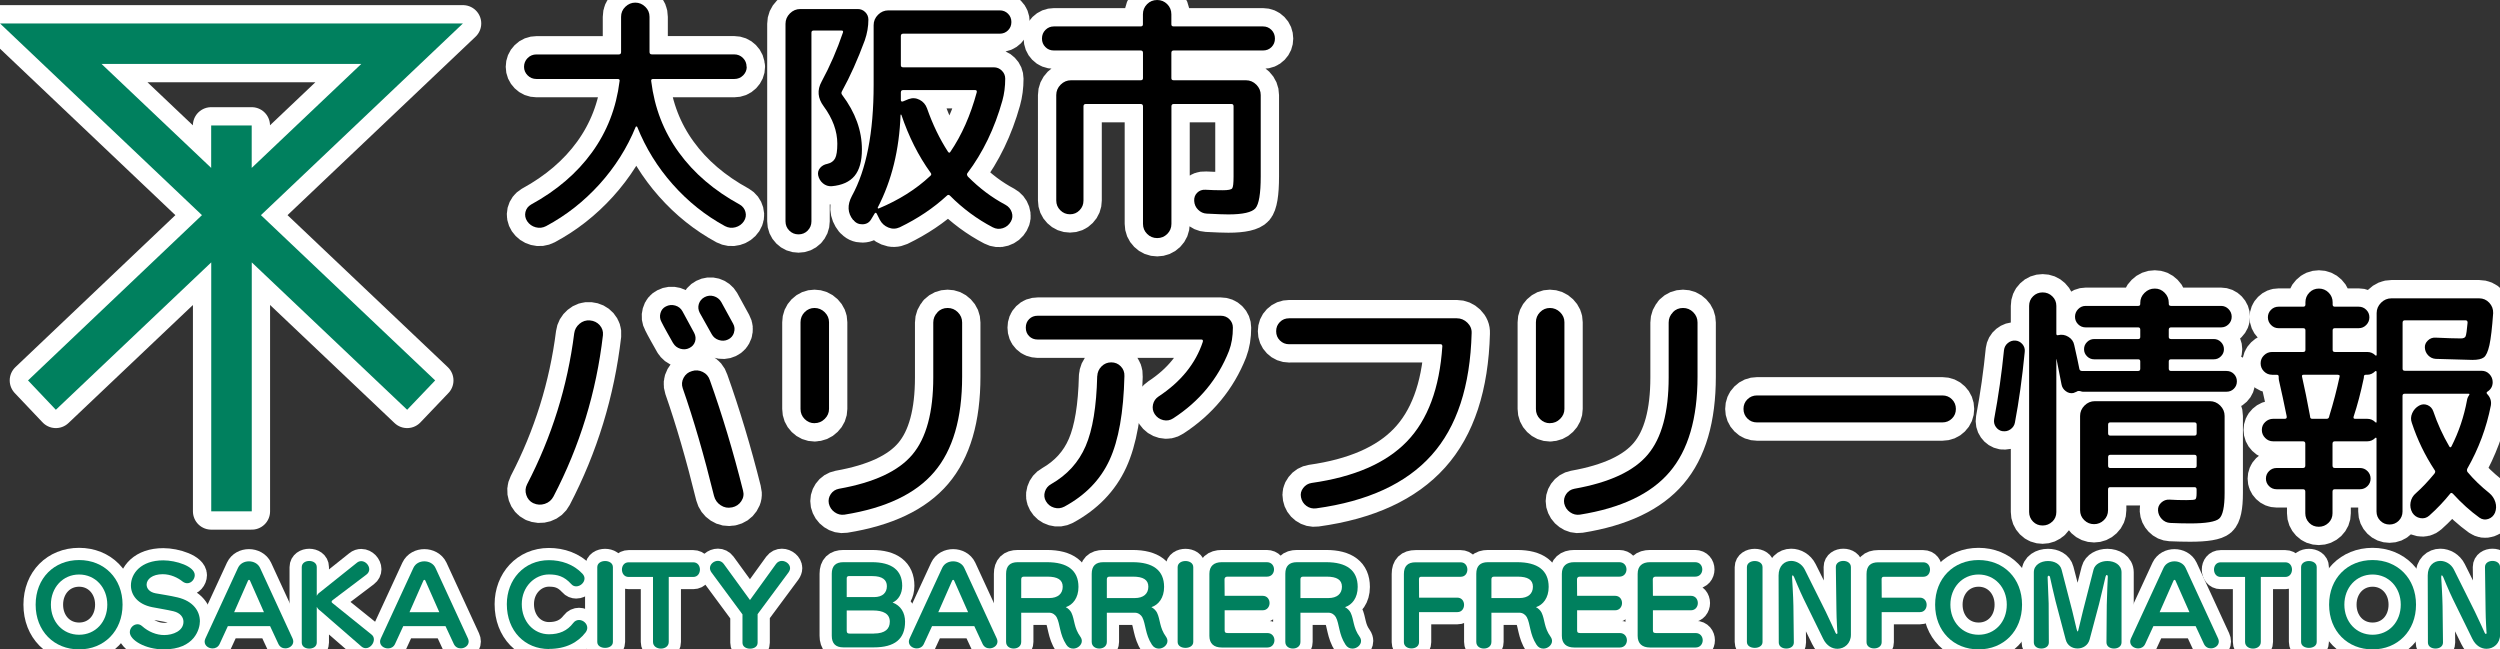
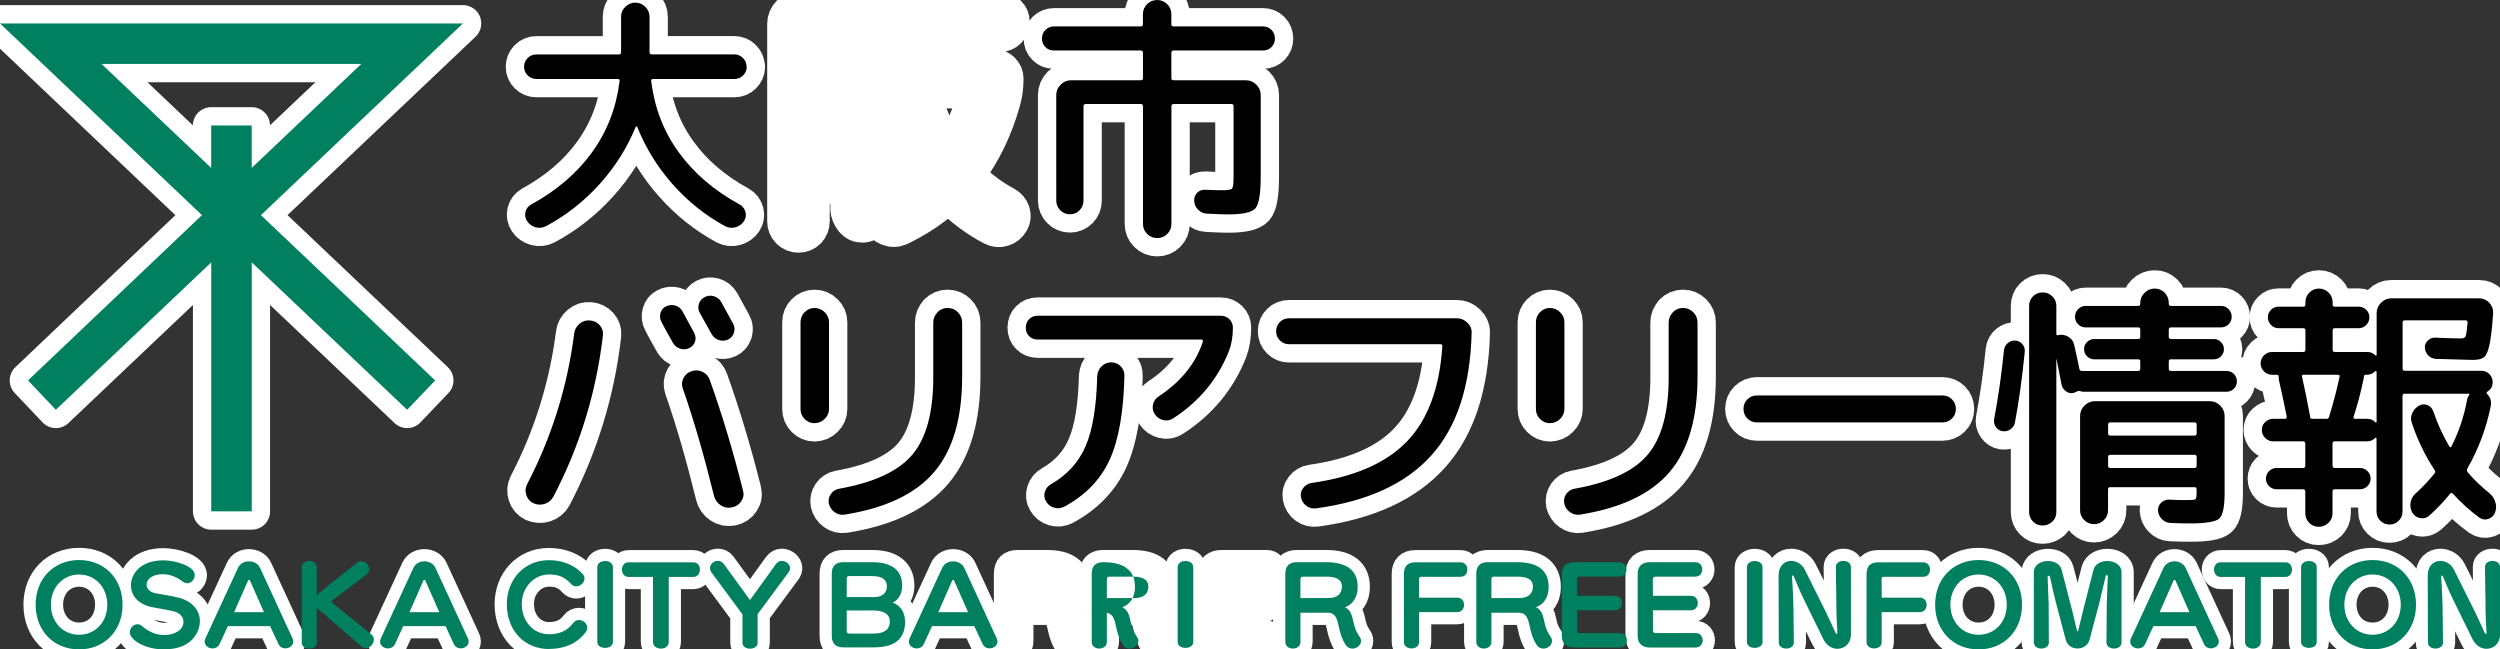
<svg xmlns="http://www.w3.org/2000/svg" id="_レイヤー_2" data-name="レイヤー 2" viewBox="0 0 409.61 106.4">
  <rect x="0" y="0" width="409.61" height="106.4" fill="#333333" stroke="none" />
  <defs>
    <style>
      .cls-1 {
        stroke-width: 4px;
      }

      .cls-1, .cls-2 {
        fill: none;
        stroke: #fff;
      }

      .cls-2 {
        stroke-linecap: round;
        stroke-linejoin: round;
        stroke-width: 6px;
      }

      .cls-3 {
        fill: #00805e;
      }
    </style>
  </defs>
  <g id="_レイヤー_1-2" data-name="レイヤー 1">
    <g>
      <g>
        <g>
          <g>
            <path class="cls-2" d="M122.35,10.95c0,.54-.2,1-.59,1.4-.4.4-.88.59-1.44.59h-13.32c-.25,0-.35.13-.3.38.54,4.36,2.04,8.24,4.52,11.65,2.47,3.41,5.8,6.26,9.99,8.55.48.28.79.69.93,1.21.14.52.06,1.02-.25,1.51-.34.51-.81.84-1.4,1-.59.16-1.16.09-1.7-.19-3.22-1.75-6.08-4.04-8.57-6.85-2.49-2.81-4.43-5.95-5.81-9.4-.03-.06-.07-.08-.13-.08s-.1.03-.13.08c-1.41,3.45-3.39,6.58-5.94,9.4-2.55,2.81-5.46,5.1-8.74,6.85-.54.28-1.1.35-1.7.19-.59-.16-1.06-.49-1.4-1-.31-.48-.4-.98-.28-1.51.13-.52.43-.93.91-1.21,4.19-2.29,7.52-5.14,9.99-8.55,2.47-3.41,3.98-7.29,4.52-11.65.06-.25-.04-.38-.3-.38h-13.32c-.57,0-1.05-.2-1.44-.59s-.59-.86-.59-1.4c0-.56.2-1.05.59-1.44.4-.4.88-.59,1.44-.59h13.49c.25,0,.38-.13.38-.38V2.76c0-.65.23-1.2.7-1.65.47-.45,1.01-.68,1.63-.68s1.17.23,1.63.68c.47.45.7,1,.7,1.65v5.77c0,.25.13.38.38.38h13.49c.57,0,1.05.2,1.44.59.4.4.59.88.59,1.44Z" />
            <path class="cls-2" d="M132.34,37.78c-.41.41-.91.62-1.51.62s-1.1-.21-1.51-.62c-.41-.41-.62-.91-.62-1.51V3.9c0-.65.24-1.22.72-1.7s1.05-.72,1.7-.72h9.42c.48,0,.89.17,1.23.51.34.34.51.75.51,1.23,0,1.13-.2,2.26-.59,3.39-1.16,3.14-2.4,5.91-3.73,8.32-.14.23-.13.44.04.64,2.15,2.86,3.22,5.83,3.22,8.91,0,1.92-.4,3.37-1.21,4.35-.81.97-2.06,1.53-3.75,1.68-.54.03-1.01-.13-1.42-.47-.41-.34-.67-.78-.79-1.32-.08-.45.02-.85.32-1.21.3-.35.69-.57,1.17-.66.62-.14,1.05-.45,1.29-.91.24-.47.36-1.26.36-2.4,0-2.06-.75-4.11-2.25-6.15-.96-1.3-1.08-2.63-.34-3.99,1.39-2.57,2.56-5.27,3.52-8.1.06-.2-.03-.3-.25-.3h-4.54c-.25,0-.38.11-.38.34v30.93c0,.59-.21,1.1-.62,1.51ZM139.79,36.06c-.93-1.16-1-2.47-.21-3.95,2.38-4.33,3.56-10.39,3.56-18.2V4.12c0-.65.24-1.22.72-1.7s1.05-.72,1.7-.72h18.24c.54,0,.99.18,1.36.55.37.37.55.82.55,1.36s-.18.99-.55,1.36c-.37.37-.82.55-1.36.55h-15.82c-.25,0-.38.13-.38.38v4.79c0,.23.13.34.38.34h14.85c.51,0,.95.18,1.32.55.37.37.55.81.55,1.31,0,1.3-.16,2.5-.47,3.61-1.27,4.53-3.18,8.49-5.73,11.88-.11.14-.08.33.08.55,1.87,1.89,3.92,3.44,6.15,4.62.51.28.86.69,1.04,1.23.18.54.13,1.05-.15,1.53-.31.54-.75.9-1.32,1.08-.57.18-1.12.13-1.65-.15-2.55-1.33-4.88-3.05-7-5.18-.17-.17-.34-.17-.51,0-2.21,2.04-4.78,3.76-7.72,5.18-.62.28-1.24.3-1.87.04-.62-.25-1.09-.68-1.4-1.27l-.51-1.02c-.11-.17-.23-.17-.34,0-.17.31-.37.64-.59.98-.31.51-.78.77-1.4.78-.62.01-1.12-.22-1.48-.7h-.04ZM143.82,33.98c-.03.06-.02.11.02.15.04.04.09.05.15.02,3.31-1.39,6.11-3.15,8.4-5.3.23-.17.25-.35.08-.55-1.98-2.74-3.58-5.91-4.79-9.5-.06-.03-.1-.03-.13,0-.2,5.71-1.44,10.78-3.73,15.19ZM147.6,15.1v1.27c0,.23.11.31.34.25l.93-.38c.62-.23,1.22-.19,1.8.11.58.3.98.76,1.21,1.38.93,2.66,2.08,5.03,3.44,7.13.14.2.27.21.38.04,1.87-2.74,3.31-6,4.33-9.76.06-.25-.03-.38-.25-.38h-11.79c-.25,0-.38.11-.38.34Z" />
            <path class="cls-2" d="M172.67,8.27c-.57,0-1.03-.19-1.4-.57-.37-.38-.55-.84-.55-1.38,0-.57.19-1.04.57-1.42.38-.38.84-.57,1.38-.57h14.21c.25,0,.38-.11.38-.34v-1.65c0-.65.23-1.2.68-1.66.45-.45,1-.68,1.65-.68s1.2.23,1.65.68c.45.45.68,1,.68,1.66v1.65c0,.23.13.34.38.34h14.64c.54,0,1,.19,1.38.57.38.38.57.86.57,1.42s-.18,1-.55,1.38c-.37.38-.83.57-1.4.57h-14.64c-.25,0-.38.13-.38.38v4.16c0,.23.13.34.38.34h11.84c.65,0,1.22.24,1.7.72.48.48.72,1.05.72,1.7v13.36c0,2.8-.29,4.53-.87,5.2-.58.66-2.06,1-4.43,1-.68,0-1.87-.04-3.56-.13-.54-.03-1-.24-1.4-.64-.4-.39-.61-.88-.64-1.44-.03-.54.13-.98.49-1.34.35-.35.8-.52,1.34-.49.96.06,1.91.08,2.84.08.88,0,1.39-.1,1.55-.3.16-.2.23-.85.23-1.95v-11.5c0-.25-.11-.38-.34-.38h-9.46c-.25,0-.38.13-.38.38v19.26c0,.65-.23,1.2-.68,1.65-.45.45-1,.68-1.65.68s-1.2-.23-1.65-.68c-.45-.45-.68-1-.68-1.65v-19.26c0-.25-.13-.38-.38-.38h-8.99c-.25,0-.38.13-.38.38v15.44c0,.62-.21,1.15-.64,1.59-.42.44-.95.66-1.57.66s-1.15-.22-1.59-.66c-.44-.44-.66-.97-.66-1.59V15.57c0-.65.24-1.22.72-1.7.48-.48,1.05-.72,1.7-.72h11.41c.25,0,.38-.11.38-.34v-4.16c0-.25-.13-.38-.38-.38h-14.21Z" />
          </g>
          <g>
            <path class="cls-2" d="M87.38,82.45c-.57-.28-.95-.73-1.15-1.34-.2-.61-.16-1.19.13-1.76,4.04-7.78,6.62-16.02,7.72-24.73.08-.62.37-1.15.87-1.57.49-.42,1.07-.61,1.72-.55.65.06,1.18.32,1.59.78.41.47.59,1.01.53,1.63-1.08,9.33-3.78,18.14-8.1,26.43-.31.59-.78,1-1.42,1.21-.64.21-1.27.18-1.89-.11ZM110.29,56.23c-.23-.4-.55-.98-.98-1.74-.42-.76-.74-1.34-.93-1.74-.25-.45-.31-.93-.17-1.44.14-.51.44-.88.89-1.1.48-.25.99-.3,1.53-.15.54.16.93.47,1.19.95.42.76,1.06,1.94,1.91,3.52.25.48.3.96.15,1.44-.16.48-.47.83-.95,1.06-.45.23-.94.26-1.46.11-.52-.16-.91-.46-1.17-.91ZM113.34,60.81c.62-.2,1.22-.16,1.8.13.58.28.97.74,1.17,1.36,2.01,5.63,3.82,11.65,5.43,18.07.17.62.08,1.2-.28,1.74-.35.54-.86.88-1.51,1.02h-.04c-.65.14-1.26.03-1.82-.34-.57-.37-.93-.88-1.1-1.53-1.64-6.67-3.35-12.56-5.13-17.65-.2-.59-.15-1.17.15-1.72.3-.55.74-.91,1.34-1.08ZM120.26,54.51c-.17.52-.5.9-.98,1.12-.48.23-.98.25-1.51.08-.52-.17-.91-.49-1.17-.97-1.1-1.98-1.75-3.14-1.95-3.48-.25-.48-.3-.97-.15-1.46.16-.49.47-.87.95-1.12.48-.25.98-.3,1.51-.15.52.16.93.47,1.21.95.45.79,1.1,1.98,1.95,3.56.25.45.3.94.13,1.46Z" />
            <path class="cls-2" d="M133.45,69.34c-.62,0-1.16-.23-1.61-.68-.45-.45-.68-1-.68-1.65v-14.21c0-.65.23-1.2.68-1.66.45-.45.99-.68,1.61-.68s1.21.23,1.68.7.7,1.01.7,1.63v14.21c0,.62-.23,1.17-.7,1.63-.47.47-1.03.7-1.68.7ZM153.58,51.16c.47-.47,1.02-.7,1.68-.7s1.21.23,1.68.7.7,1.03.7,1.68v8.87c0,6.84-1.53,12.06-4.58,15.63-3.05,3.58-7.95,5.9-14.68,6.98-.59.09-1.14-.05-1.63-.4-.5-.35-.81-.83-.95-1.42-.11-.56,0-1.08.32-1.55.32-.47.77-.76,1.34-.87,5.74-1.02,9.75-2.88,12.03-5.6,2.28-2.71,3.42-6.93,3.42-12.64v-8.99c0-.65.23-1.21.7-1.68Z" />
            <path class="cls-2" d="M170.02,55.63c-.57,0-1.03-.18-1.4-.55-.37-.37-.55-.83-.55-1.4s.18-1.03.55-1.4c.37-.37.83-.55,1.4-.55h29.99c.57,0,1.04.19,1.42.57.38.38.57.84.57,1.38,0,1.42-.21,2.69-.64,3.82-1.81,4.58-4.85,8.26-9.12,11.03-.51.34-1.06.44-1.65.3-.59-.14-1.06-.47-1.4-.98-.31-.48-.4-1-.28-1.57.13-.57.43-1,.91-1.32,3.65-2.4,6.07-5.39,7.25-8.95.06-.25-.01-.38-.21-.38h-26.85ZM179.78,61.62c.03-.62.26-1.15.7-1.59s.97-.66,1.59-.66,1.15.22,1.57.66.62.97.59,1.59c-.14,5.94-.95,10.52-2.44,13.75s-3.95,5.77-7.4,7.64c-.54.28-1.1.34-1.68.17-.58-.17-1.03-.52-1.34-1.06-.28-.48-.34-1-.17-1.55.17-.55.51-.97,1.02-1.25,2.63-1.5,4.52-3.58,5.66-6.24,1.15-2.66,1.77-6.48,1.89-11.45Z" />
            <path class="cls-2" d="M211.21,56.4c-.59,0-1.1-.21-1.51-.62-.41-.41-.61-.91-.61-1.51s.2-1.1.61-1.51c.41-.41.91-.61,1.51-.61h27.49c.65,0,1.22.24,1.72.72.49.48.73,1.05.7,1.7-.23,8.71-2.42,15.39-6.58,20.02-4.16,4.64-10.45,7.54-18.88,8.7-.59.08-1.13-.05-1.61-.4-.48-.35-.78-.83-.89-1.42-.11-.54,0-1.04.36-1.51.35-.47.81-.74,1.38-.83,6.99-.99,12.19-3.25,15.61-6.79,3.42-3.54,5.36-8.74,5.81-15.61,0-.23-.11-.34-.34-.34h-24.78Z" />
            <path class="cls-2" d="M253.94,69.34c-.62,0-1.16-.23-1.61-.68-.45-.45-.68-1-.68-1.65v-14.21c0-.65.23-1.2.68-1.66.45-.45.99-.68,1.61-.68s1.21.23,1.68.7.7,1.01.7,1.63v14.21c0,.62-.23,1.17-.7,1.63-.47.47-1.03.7-1.68.7ZM274.07,51.16c.47-.47,1.02-.7,1.68-.7s1.21.23,1.68.7.7,1.03.7,1.68v8.87c0,6.84-1.53,12.06-4.58,15.63-3.05,3.58-7.95,5.9-14.68,6.98-.59.09-1.14-.05-1.63-.4-.5-.35-.81-.83-.95-1.42-.11-.56,0-1.08.32-1.55.32-.47.77-.76,1.34-.87,5.74-1.02,9.75-2.88,12.03-5.6,2.28-2.71,3.42-6.93,3.42-12.64v-8.99c0-.65.23-1.21.7-1.68Z" />
            <path class="cls-2" d="M287.87,69.21c-.62,0-1.15-.21-1.57-.64-.42-.42-.64-.95-.64-1.57s.21-1.15.64-1.57c.42-.42.95-.64,1.57-.64h30.38c.62,0,1.15.21,1.57.64.42.42.64.95.64,1.57s-.21,1.15-.64,1.57c-.42.42-.95.64-1.57.64h-30.38Z" />
            <path class="cls-2" d="M328.09,70.65c-.45-.08-.81-.32-1.08-.7-.27-.38-.36-.81-.28-1.29.71-3.79,1.24-7.55,1.61-11.29.06-.48.27-.87.64-1.17.37-.3.78-.43,1.23-.4.45.03.83.23,1.15.59.31.37.44.79.38,1.27-.42,4.3-.96,8.16-1.61,11.58-.08.45-.33.82-.72,1.1-.4.28-.83.38-1.32.3ZM336.26,85.46c-.44.42-.97.64-1.59.64s-1.15-.21-1.57-.64-.64-.95-.64-1.57v-33.77c0-.62.21-1.15.64-1.57.42-.42.95-.64,1.57-.64s1.15.21,1.59.64c.44.42.66.95.66,1.57v4.54c0,.23.1.31.3.25.59-.14,1.15-.05,1.68.28.52.32.84.77.95,1.34.4,1.75.68,3.07.85,3.95.06.2.2.3.42.3h9.21c.23,0,.34-.13.34-.38v-1.19c0-.22-.11-.34-.34-.34h-7.21c-.45,0-.84-.16-1.17-.49-.33-.33-.49-.71-.49-1.17s.16-.84.49-1.17c.32-.32.71-.49,1.17-.49h7.21c.23,0,.34-.11.34-.34v-1.19c0-.25-.11-.38-.34-.38h-8.61c-.48,0-.89-.17-1.23-.51-.34-.34-.51-.75-.51-1.23s.17-.9.51-1.25c.34-.35.75-.53,1.23-.53h8.61c.23,0,.34-.11.34-.34v-.17c0-.62.23-1.17.7-1.63.47-.47,1.02-.7,1.68-.7s1.16.23,1.61.68c.45.45.68,1,.68,1.65v.17c0,.23.13.34.38.34h8.19c.48,0,.89.18,1.23.53.34.35.51.77.51,1.25s-.17.89-.51,1.23c-.34.34-.75.51-1.23.51h-8.19c-.25,0-.38.13-.38.38v1.19c0,.23.13.34.38.34h7c.45,0,.84.16,1.17.49.32.33.49.71.49,1.17s-.16.84-.49,1.17c-.33.33-.71.49-1.17.49h-7c-.25,0-.38.11-.38.34v1.19c0,.25.13.38.38.38h9.08c.48,0,.88.16,1.21.49.32.33.49.73.49,1.21s-.16.88-.49,1.21c-.33.33-.73.49-1.21.49h-23.55c-.08,0-.21-.03-.38-.09-.28-.06-.5-.03-.64.09-.23.11-.4.18-.51.21-.45.09-.87-.01-1.25-.3-.38-.28-.62-.65-.7-1.1-.34-1.81-.61-3.18-.81-4.12l-.04-.04v25.07c0,.62-.22,1.15-.66,1.57ZM358.21,81.94c.85,0,1.34-.04,1.48-.13.14-.09.21-.42.21-1.02v-.59c0-.25-.11-.38-.34-.38h-13.83c-.23,0-.34.13-.34.38v3.39c0,.65-.23,1.2-.68,1.63-.45.44-.99.66-1.61.66s-1.16-.22-1.61-.66c-.45-.44-.68-.98-.68-1.63v-15.44c0-.65.24-1.22.72-1.7.48-.48,1.05-.72,1.7-.72h18.84c.65,0,1.22.24,1.7.72.48.48.72,1.05.72,1.7v12.64c0,2.26-.3,3.66-.89,4.18-.59.52-2.18.79-4.75.79-1.08,0-2.16-.03-3.27-.08-.54-.03-1-.24-1.38-.64-.38-.4-.59-.86-.62-1.4-.03-.51.15-.94.53-1.29.38-.35.83-.52,1.34-.49.85.06,1.77.08,2.76.08ZM345.4,69.59v1.4c0,.25.11.38.34.38h13.83c.23,0,.34-.13.34-.38v-1.4c0-.25-.11-.38-.34-.38h-13.83c-.23,0-.34.13-.34.38ZM359.57,76.68c.23,0,.34-.13.34-.38v-1.4c0-.25-.11-.38-.34-.38h-13.83c-.23,0-.34.13-.34.38v1.4c0,.25.11.38.34.38h13.83Z" />
            <path class="cls-2" d="M372.26,61.4c-.51,0-.95-.18-1.32-.55-.37-.37-.55-.81-.55-1.32s.18-.95.55-1.31c.37-.37.81-.55,1.32-.55h5.09c.25,0,.38-.11.38-.34v-3.22c0-.23-.13-.34-.38-.34h-4.03c-.48,0-.89-.18-1.23-.53-.34-.35-.51-.77-.51-1.25s.17-.89.51-1.23c.34-.34.75-.51,1.23-.51h4.03c.25,0,.38-.11.38-.34v-.38c0-.62.21-1.15.64-1.59.42-.44.95-.66,1.57-.66s1.15.22,1.59.66c.44.44.66.97.66,1.59v.38c0,.23.13.34.38.34h3.9c.48,0,.89.17,1.23.51.34.34.51.75.51,1.23s-.17.9-.51,1.25c-.34.35-.75.53-1.23.53h-3.9c-.25,0-.38.11-.38.34v3.22c0,.23.13.34.38.34h5.3c.51,0,.95.18,1.32.55.06.06.11.07.15.04s.06-.07.06-.13v-6.83c0-.65.24-1.21.72-1.7.48-.48,1.05-.72,1.7-.72h14.38c.65,0,1.2.24,1.65.72.45.48.66,1.05.64,1.7-.17,2.43-.38,4.18-.61,5.24-.24,1.06-.54,1.73-.91,2.01-.37.28-.99.42-1.87.42-.34,0-2.35-.06-6.02-.17-.48-.03-.89-.22-1.23-.57s-.52-.77-.55-1.25c-.03-.45.13-.85.49-1.19.35-.34.77-.5,1.25-.47,1.81.08,3.2.13,4.16.13.42,0,.69-.12.78-.36.1-.24.21-.98.32-2.23,0-.25-.11-.38-.34-.38h-9.93c-.25,0-.38.13-.38.38v7.55c0,.23.13.34.38.34h12.56c.51,0,.94.18,1.29.55.35.37.53.81.53,1.32,0,.68-.3,1.2-.89,1.57-.14.11-.14.24,0,.38.51.54.71,1.16.59,1.87-.71,3.62-1.99,7.07-3.86,10.35-.08.2-.07.38.04.55,1.02,1.22,2.21,2.36,3.56,3.44.48.4.81.89,1,1.49.18.59.16,1.17-.06,1.74-.23.51-.59.85-1.1,1.02-.51.17-.99.1-1.44-.21-1.5-1.08-2.94-2.38-4.33-3.9-.2-.2-.35-.21-.47-.04-1.02,1.27-2.16,2.47-3.44,3.61-.42.37-.91.5-1.46.4-.55-.1-.98-.39-1.29-.87-.31-.54-.41-1.11-.3-1.72.11-.61.41-1.11.89-1.51.99-.88,1.99-1.94,3.01-3.18.17-.23.18-.42.04-.59-1.58-2.4-2.83-4.98-3.73-7.72-.2-.54-.18-1.07.06-1.61.24-.54.62-.95,1.12-1.23.45-.25.91-.28,1.38-.09.47.2.78.54.95,1.02.68,2.01,1.56,3.93,2.63,5.77.11.17.23.17.34,0,1.22-2.4,2.06-4.92,2.55-7.55.03-.28.14-.56.34-.85.11-.17.08-.25-.08-.25h-10.44c-.25,0-.38.11-.38.34v18.96c0,.59-.21,1.1-.62,1.51-.41.41-.91.62-1.51.62s-1.1-.21-1.51-.62c-.41-.41-.62-.91-.62-1.51v-11.96c0-.06-.02-.1-.06-.13-.04-.03-.09-.01-.15.04-.37.37-.81.55-1.32.55h-5.3c-.25,0-.38.13-.38.38v3.61c0,.25.13.38.38.38h4.12c.48,0,.89.17,1.23.51.34.34.51.75.51,1.23s-.17.89-.51,1.23-.75.51-1.23.51h-4.12c-.25,0-.38.13-.38.38v3.56c0,.62-.22,1.14-.66,1.57-.44.42-.97.64-1.59.64s-1.15-.21-1.57-.64-.64-.95-.64-1.57v-3.56c0-.25-.13-.38-.38-.38h-4.33c-.48,0-.89-.17-1.23-.51s-.51-.75-.51-1.23.17-.89.51-1.23c.34-.34.75-.51,1.23-.51h4.33c.25,0,.38-.13.38-.38v-3.61c0-.25-.13-.38-.38-.38h-4.88c-.51,0-.95-.18-1.31-.55-.37-.37-.55-.81-.55-1.32s.18-.94.55-1.29c.37-.35.81-.53,1.31-.53h1.91c.25,0,.35-.14.3-.42-.42-2.09-.85-4.06-1.27-5.9-.03-.14-.04-.34-.04-.59,0-.2-.1-.3-.3-.3h-.81ZM383.03,61.4h-5.6c-.23,0-.31.11-.25.34.42,1.87.85,3.95,1.27,6.24,0,.03,0,.06.02.11.01.04.02.08.02.11,0,.28.11.42.34.42h2.38c.23,0,.37-.13.42-.38v-.04c.68-2.18,1.24-4.34,1.7-6.49.06-.2-.04-.3-.3-.3ZM389.18,60.81c-.4.4-.83.59-1.32.59h-.21c-.23,0-.34.1-.34.3,0,.14-.01.25-.04.34-.48,2.29-1.03,4.37-1.65,6.24-.06.23.03.34.25.34h1.99c.51,0,.95.18,1.32.55.14.14.21.1.21-.13v-8.1c0-.06-.02-.1-.06-.13-.04-.03-.09-.03-.15,0Z" />
          </g>
          <path class="cls-2" d="M0,3.84l33.09,31.41L4.59,62.33l4.56,4.81,25.46-24.15v40.79h6.64v-40.79l25.46,24.15,4.59-4.81-28.55-27.08L75.85,3.84H0ZM16.64,10.48h42.55l-17.95,17.03v-6.95h-6.64v6.95L16.64,10.48Z" />
        </g>
        <g>
          <g>
            <path d="M122.35,10.95c0,.54-.2,1-.59,1.4-.4.4-.88.59-1.44.59h-13.32c-.25,0-.35.13-.3.38.54,4.36,2.04,8.24,4.52,11.65,2.47,3.41,5.8,6.26,9.99,8.55.48.28.79.69.93,1.21.14.52.06,1.02-.25,1.51-.34.51-.81.84-1.4,1-.59.16-1.16.09-1.7-.19-3.22-1.75-6.08-4.04-8.57-6.85-2.49-2.81-4.43-5.95-5.81-9.4-.03-.06-.07-.08-.13-.08s-.1.03-.13.08c-1.41,3.45-3.39,6.58-5.94,9.4-2.55,2.81-5.46,5.1-8.74,6.85-.54.28-1.1.35-1.7.19-.59-.16-1.06-.49-1.4-1-.31-.48-.4-.98-.28-1.51.13-.52.43-.93.91-1.21,4.19-2.29,7.52-5.14,9.99-8.55,2.47-3.41,3.98-7.29,4.52-11.65.06-.25-.04-.38-.3-.38h-13.32c-.57,0-1.05-.2-1.44-.59s-.59-.86-.59-1.4c0-.56.2-1.05.59-1.44.4-.4.88-.59,1.44-.59h13.49c.25,0,.38-.13.38-.38V2.76c0-.65.23-1.2.7-1.65.47-.45,1.01-.68,1.63-.68s1.17.23,1.63.68c.47.45.7,1,.7,1.65v5.77c0,.25.13.38.38.38h13.49c.57,0,1.05.2,1.44.59.4.4.59.88.59,1.44Z" />
-             <path d="M132.34,37.78c-.41.41-.91.62-1.51.62s-1.1-.21-1.51-.62c-.41-.41-.62-.91-.62-1.51V3.9c0-.65.24-1.22.72-1.7s1.05-.72,1.7-.72h9.42c.48,0,.89.17,1.23.51.34.34.51.75.51,1.23,0,1.13-.2,2.26-.59,3.39-1.16,3.14-2.4,5.91-3.73,8.32-.14.23-.13.44.04.64,2.15,2.86,3.22,5.83,3.22,8.91,0,1.92-.4,3.37-1.21,4.35-.81.97-2.06,1.53-3.75,1.68-.54.03-1.01-.13-1.42-.47-.41-.34-.67-.78-.79-1.32-.08-.45.02-.85.32-1.21.3-.35.69-.57,1.17-.66.62-.14,1.05-.45,1.29-.91.24-.47.36-1.26.36-2.4,0-2.06-.75-4.11-2.25-6.15-.96-1.3-1.08-2.63-.34-3.99,1.39-2.57,2.56-5.27,3.52-8.1.06-.2-.03-.3-.25-.3h-4.54c-.25,0-.38.11-.38.34v30.93c0,.59-.21,1.1-.62,1.51ZM139.79,36.06c-.93-1.16-1-2.47-.21-3.95,2.38-4.33,3.56-10.39,3.56-18.2V4.12c0-.65.24-1.22.72-1.7s1.05-.72,1.7-.72h18.24c.54,0,.99.18,1.36.55.37.37.55.82.55,1.36s-.18.99-.55,1.36c-.37.37-.82.55-1.36.55h-15.82c-.25,0-.38.13-.38.38v4.79c0,.23.13.34.38.34h14.85c.51,0,.95.18,1.32.55.37.37.55.81.55,1.31,0,1.3-.16,2.5-.47,3.61-1.27,4.53-3.18,8.49-5.73,11.88-.11.14-.08.33.08.55,1.87,1.89,3.92,3.44,6.15,4.62.51.28.86.69,1.04,1.23.18.54.13,1.05-.15,1.53-.31.54-.75.9-1.32,1.08-.57.18-1.12.13-1.65-.15-2.55-1.33-4.88-3.05-7-5.18-.17-.17-.34-.17-.51,0-2.21,2.04-4.78,3.76-7.72,5.18-.62.28-1.24.3-1.87.04-.62-.25-1.09-.68-1.4-1.27l-.51-1.02c-.11-.17-.23-.17-.34,0-.17.31-.37.64-.59.98-.31.51-.78.77-1.4.78-.62.01-1.12-.22-1.48-.7h-.04ZM143.82,33.98c-.03.06-.02.11.02.15.04.04.09.05.15.02,3.31-1.39,6.11-3.15,8.4-5.3.23-.17.25-.35.08-.55-1.98-2.74-3.58-5.91-4.79-9.5-.06-.03-.1-.03-.13,0-.2,5.71-1.44,10.78-3.73,15.19ZM147.6,15.1v1.27c0,.23.11.31.34.25l.93-.38c.62-.23,1.22-.19,1.8.11.58.3.98.76,1.21,1.38.93,2.66,2.08,5.03,3.44,7.13.14.2.27.21.38.04,1.87-2.74,3.31-6,4.33-9.76.06-.25-.03-.38-.25-.38h-11.79c-.25,0-.38.11-.38.34Z" />
            <path d="M172.67,8.27c-.57,0-1.03-.19-1.4-.57-.37-.38-.55-.84-.55-1.38,0-.57.19-1.04.57-1.42.38-.38.84-.57,1.38-.57h14.21c.25,0,.38-.11.38-.34v-1.65c0-.65.23-1.2.68-1.66.45-.45,1-.68,1.65-.68s1.2.23,1.65.68c.45.45.68,1,.68,1.66v1.65c0,.23.13.34.38.34h14.64c.54,0,1,.19,1.38.57.38.38.57.86.57,1.42s-.18,1-.55,1.38c-.37.38-.83.57-1.4.57h-14.64c-.25,0-.38.13-.38.38v4.16c0,.23.13.34.38.34h11.84c.65,0,1.22.24,1.7.72.48.48.72,1.05.72,1.7v13.36c0,2.8-.29,4.53-.87,5.2-.58.66-2.06,1-4.43,1-.68,0-1.87-.04-3.56-.13-.54-.03-1-.24-1.4-.64-.4-.39-.61-.88-.64-1.44-.03-.54.13-.98.49-1.34.35-.35.8-.52,1.34-.49.96.06,1.91.08,2.84.08.88,0,1.39-.1,1.55-.3.16-.2.23-.85.23-1.95v-11.5c0-.25-.11-.38-.34-.38h-9.46c-.25,0-.38.13-.38.38v19.26c0,.65-.23,1.2-.68,1.65-.45.45-1,.68-1.65.68s-1.2-.23-1.65-.68c-.45-.45-.68-1-.68-1.65v-19.26c0-.25-.13-.38-.38-.38h-8.99c-.25,0-.38.13-.38.38v15.44c0,.62-.21,1.15-.64,1.59-.42.44-.95.66-1.57.66s-1.15-.22-1.59-.66c-.44-.44-.66-.97-.66-1.59V15.57c0-.65.24-1.22.72-1.7.48-.48,1.05-.72,1.7-.72h11.41c.25,0,.38-.11.38-.34v-4.16c0-.25-.13-.38-.38-.38h-14.21Z" />
          </g>
          <g>
            <path d="M87.38,82.45c-.57-.28-.95-.73-1.15-1.34-.2-.61-.16-1.19.13-1.76,4.04-7.78,6.62-16.02,7.72-24.73.08-.62.37-1.15.87-1.57.49-.42,1.07-.61,1.72-.55.65.06,1.18.32,1.59.78.41.47.59,1.01.53,1.63-1.08,9.33-3.78,18.14-8.1,26.43-.31.59-.78,1-1.42,1.21-.64.21-1.27.18-1.89-.11ZM110.29,56.23c-.23-.4-.55-.98-.98-1.74-.42-.76-.74-1.34-.93-1.74-.25-.45-.31-.93-.17-1.44.14-.51.44-.88.89-1.1.48-.25.99-.3,1.53-.15.54.16.93.47,1.19.95.42.76,1.06,1.94,1.91,3.52.25.48.3.96.15,1.44-.16.48-.47.83-.95,1.06-.45.23-.94.26-1.46.11-.52-.16-.91-.46-1.17-.91ZM113.34,60.81c.62-.2,1.22-.16,1.8.13.58.28.97.74,1.17,1.36,2.01,5.63,3.82,11.65,5.43,18.07.17.62.08,1.2-.28,1.74-.35.54-.86.88-1.51,1.02h-.04c-.65.14-1.26.03-1.82-.34-.57-.37-.93-.88-1.1-1.53-1.64-6.67-3.35-12.56-5.13-17.65-.2-.59-.15-1.17.15-1.72.3-.55.74-.91,1.34-1.08ZM120.26,54.51c-.17.52-.5.9-.98,1.12-.48.23-.98.25-1.51.08-.52-.17-.91-.49-1.17-.97-1.1-1.98-1.75-3.14-1.95-3.48-.25-.48-.3-.97-.15-1.46.16-.49.47-.87.95-1.12.48-.25.98-.3,1.51-.15.52.16.93.47,1.21.95.45.79,1.1,1.98,1.95,3.56.25.45.3.94.13,1.46Z" />
            <path d="M133.45,69.34c-.62,0-1.16-.23-1.61-.68-.45-.45-.68-1-.68-1.65v-14.21c0-.65.23-1.2.68-1.66.45-.45.99-.68,1.61-.68s1.21.23,1.68.7.7,1.01.7,1.63v14.21c0,.62-.23,1.17-.7,1.63-.47.47-1.03.7-1.68.7ZM153.58,51.16c.47-.47,1.02-.7,1.68-.7s1.21.23,1.68.7.7,1.03.7,1.68v8.87c0,6.84-1.53,12.06-4.58,15.63-3.05,3.58-7.95,5.9-14.68,6.98-.59.09-1.14-.05-1.63-.4-.5-.35-.81-.83-.95-1.42-.11-.56,0-1.08.32-1.55.32-.47.77-.76,1.34-.87,5.74-1.02,9.75-2.88,12.03-5.6,2.28-2.71,3.42-6.93,3.42-12.64v-8.99c0-.65.23-1.21.7-1.68Z" />
            <path d="M170.02,55.63c-.57,0-1.03-.18-1.4-.55-.37-.37-.55-.83-.55-1.4s.18-1.03.55-1.4c.37-.37.83-.55,1.4-.55h29.99c.57,0,1.04.19,1.42.57.38.38.57.84.57,1.38,0,1.42-.21,2.69-.64,3.82-1.81,4.58-4.85,8.26-9.12,11.03-.51.34-1.06.44-1.65.3-.59-.14-1.06-.47-1.4-.98-.31-.48-.4-1-.28-1.57.13-.57.43-1,.91-1.32,3.65-2.4,6.07-5.39,7.25-8.95.06-.25-.01-.38-.21-.38h-26.85ZM179.78,61.62c.03-.62.26-1.15.7-1.59s.97-.66,1.59-.66,1.15.22,1.57.66.62.97.59,1.59c-.14,5.94-.95,10.52-2.44,13.75s-3.95,5.77-7.4,7.64c-.54.28-1.1.34-1.68.17-.58-.17-1.03-.52-1.34-1.06-.28-.48-.34-1-.17-1.55.17-.55.51-.97,1.02-1.25,2.63-1.5,4.52-3.58,5.66-6.24,1.15-2.66,1.77-6.48,1.89-11.45Z" />
            <path d="M211.21,56.4c-.59,0-1.1-.21-1.51-.62-.41-.41-.61-.91-.61-1.51s.2-1.1.61-1.51c.41-.41.91-.61,1.51-.61h27.49c.65,0,1.22.24,1.72.72.49.48.73,1.05.7,1.7-.23,8.71-2.42,15.39-6.58,20.02-4.16,4.64-10.45,7.54-18.88,8.7-.59.08-1.13-.05-1.61-.4-.48-.35-.78-.83-.89-1.42-.11-.54,0-1.04.36-1.51.35-.47.81-.74,1.38-.83,6.99-.99,12.19-3.25,15.61-6.79,3.42-3.54,5.36-8.74,5.81-15.61,0-.23-.11-.34-.34-.34h-24.78Z" />
            <path d="M253.94,69.34c-.62,0-1.16-.23-1.61-.68-.45-.45-.68-1-.68-1.65v-14.21c0-.65.23-1.2.68-1.66.45-.45.99-.68,1.61-.68s1.21.23,1.68.7.7,1.01.7,1.63v14.21c0,.62-.23,1.17-.7,1.63-.47.47-1.03.7-1.68.7ZM274.07,51.16c.47-.47,1.02-.7,1.68-.7s1.21.23,1.68.7.7,1.03.7,1.68v8.87c0,6.84-1.53,12.06-4.58,15.63-3.05,3.58-7.95,5.9-14.68,6.98-.59.09-1.14-.05-1.63-.4-.5-.35-.81-.83-.95-1.42-.11-.56,0-1.08.32-1.55.32-.47.77-.76,1.34-.87,5.74-1.02,9.75-2.88,12.03-5.6,2.28-2.71,3.42-6.93,3.42-12.64v-8.99c0-.65.23-1.21.7-1.68Z" />
            <path d="M287.87,69.21c-.62,0-1.15-.21-1.57-.64-.42-.42-.64-.95-.64-1.57s.21-1.15.64-1.57c.42-.42.95-.64,1.57-.64h30.38c.62,0,1.15.21,1.57.64.42.42.64.95.64,1.57s-.21,1.15-.64,1.57c-.42.42-.95.64-1.57.64h-30.38Z" />
            <path d="M328.09,70.65c-.45-.08-.81-.32-1.08-.7-.27-.38-.36-.81-.28-1.29.71-3.79,1.24-7.55,1.61-11.29.06-.48.27-.87.64-1.17.37-.3.78-.43,1.23-.4.45.03.83.23,1.15.59.31.37.44.79.38,1.27-.42,4.3-.96,8.16-1.61,11.58-.08.45-.33.82-.72,1.1-.4.28-.83.38-1.32.3ZM336.26,85.46c-.44.42-.97.64-1.59.64s-1.15-.21-1.57-.64-.64-.95-.64-1.57v-33.77c0-.62.21-1.15.64-1.57.42-.42.95-.64,1.57-.64s1.15.21,1.59.64c.44.42.66.95.66,1.57v4.54c0,.23.1.31.3.25.59-.14,1.15-.05,1.68.28.52.32.84.77.95,1.34.4,1.75.68,3.07.85,3.95.06.2.2.3.42.3h9.21c.23,0,.34-.13.34-.38v-1.19c0-.22-.11-.34-.34-.34h-7.21c-.45,0-.84-.16-1.17-.49-.33-.33-.49-.71-.49-1.17s.16-.84.49-1.17c.32-.32.71-.49,1.17-.49h7.21c.23,0,.34-.11.34-.34v-1.19c0-.25-.11-.38-.34-.38h-8.61c-.48,0-.89-.17-1.23-.51-.34-.34-.51-.75-.51-1.23s.17-.9.51-1.25c.34-.35.75-.53,1.23-.53h8.61c.23,0,.34-.11.34-.34v-.17c0-.62.23-1.17.7-1.63.47-.47,1.02-.7,1.68-.7s1.16.23,1.61.68c.45.45.68,1,.68,1.65v.17c0,.23.13.34.38.34h8.19c.48,0,.89.18,1.23.53.34.35.51.77.51,1.25s-.17.89-.51,1.23c-.34.34-.75.51-1.23.51h-8.19c-.25,0-.38.13-.38.38v1.19c0,.23.13.34.38.34h7c.45,0,.84.16,1.17.49.32.33.49.71.49,1.17s-.16.84-.49,1.17c-.33.33-.71.49-1.17.49h-7c-.25,0-.38.11-.38.34v1.19c0,.25.13.38.38.38h9.08c.48,0,.88.16,1.21.49.32.33.49.73.49,1.21s-.16.88-.49,1.21c-.33.33-.73.49-1.21.49h-23.55c-.08,0-.21-.03-.38-.09-.28-.06-.5-.03-.64.09-.23.11-.4.18-.51.21-.45.09-.87-.01-1.25-.3-.38-.28-.62-.65-.7-1.1-.34-1.81-.61-3.18-.81-4.12l-.04-.04v25.07c0,.62-.22,1.15-.66,1.57ZM358.21,81.94c.85,0,1.34-.04,1.48-.13.14-.09.21-.42.21-1.02v-.59c0-.25-.11-.38-.34-.38h-13.83c-.23,0-.34.13-.34.38v3.39c0,.65-.23,1.2-.68,1.63-.45.44-.99.66-1.61.66s-1.16-.22-1.61-.66c-.45-.44-.68-.98-.68-1.63v-15.44c0-.65.24-1.22.72-1.7.48-.48,1.05-.72,1.7-.72h18.84c.65,0,1.22.24,1.7.72.48.48.72,1.05.72,1.7v12.64c0,2.26-.3,3.66-.89,4.18-.59.52-2.18.79-4.75.79-1.08,0-2.16-.03-3.27-.08-.54-.03-1-.24-1.38-.64-.38-.4-.59-.86-.62-1.4-.03-.51.15-.94.53-1.29.38-.35.83-.52,1.34-.49.85.06,1.77.08,2.76.08ZM345.4,69.59v1.4c0,.25.11.38.34.38h13.83c.23,0,.34-.13.34-.38v-1.4c0-.25-.11-.38-.34-.38h-13.83c-.23,0-.34.13-.34.38ZM359.57,76.68c.23,0,.34-.13.34-.38v-1.4c0-.25-.11-.38-.34-.38h-13.83c-.23,0-.34.13-.34.38v1.4c0,.25.11.38.34.38h13.83Z" />
            <path d="M372.26,61.4c-.51,0-.95-.18-1.32-.55-.37-.37-.55-.81-.55-1.32s.18-.95.55-1.31c.37-.37.81-.55,1.32-.55h5.09c.25,0,.38-.11.38-.34v-3.22c0-.23-.13-.34-.38-.34h-4.03c-.48,0-.89-.18-1.23-.53-.34-.35-.51-.77-.51-1.25s.17-.89.51-1.23c.34-.34.75-.51,1.23-.51h4.03c.25,0,.38-.11.38-.34v-.38c0-.62.21-1.15.64-1.59.42-.44.95-.66,1.57-.66s1.15.22,1.59.66c.44.44.66.97.66,1.59v.38c0,.23.13.34.38.34h3.9c.48,0,.89.17,1.23.51.34.34.51.75.51,1.23s-.17.9-.51,1.25c-.34.35-.75.53-1.23.53h-3.9c-.25,0-.38.11-.38.34v3.22c0,.23.13.34.38.34h5.3c.51,0,.95.18,1.32.55.06.06.11.07.15.04s.06-.07.06-.13v-6.83c0-.65.24-1.21.72-1.7.48-.48,1.05-.72,1.7-.72h14.38c.65,0,1.2.24,1.65.72.45.48.66,1.05.64,1.7-.17,2.43-.38,4.18-.61,5.24-.24,1.06-.54,1.73-.91,2.01-.37.28-.99.42-1.87.42-.34,0-2.35-.06-6.02-.17-.48-.03-.89-.22-1.23-.57s-.52-.77-.55-1.25c-.03-.45.13-.85.49-1.19.35-.34.77-.5,1.25-.47,1.81.08,3.2.13,4.16.13.42,0,.69-.12.78-.36.1-.24.21-.98.32-2.23,0-.25-.11-.38-.34-.38h-9.93c-.25,0-.38.13-.38.38v7.55c0,.23.13.34.38.34h12.56c.51,0,.94.18,1.29.55.35.37.53.81.53,1.32,0,.68-.3,1.2-.89,1.57-.14.11-.14.24,0,.38.51.54.71,1.16.59,1.87-.71,3.62-1.99,7.07-3.86,10.35-.08.2-.07.38.04.55,1.02,1.22,2.21,2.36,3.56,3.44.48.4.81.89,1,1.49.18.59.16,1.17-.06,1.74-.23.51-.59.85-1.1,1.02-.51.17-.99.1-1.44-.21-1.5-1.08-2.94-2.38-4.33-3.9-.2-.2-.35-.21-.47-.04-1.02,1.27-2.16,2.47-3.44,3.61-.42.37-.91.5-1.46.4-.55-.1-.98-.39-1.29-.87-.31-.54-.41-1.11-.3-1.72.11-.61.41-1.11.89-1.51.99-.88,1.99-1.94,3.01-3.18.17-.23.18-.42.04-.59-1.58-2.4-2.83-4.98-3.73-7.72-.2-.54-.18-1.07.06-1.61.24-.54.62-.95,1.12-1.23.45-.25.91-.28,1.38-.09.47.2.78.54.95,1.02.68,2.01,1.56,3.93,2.63,5.77.11.17.23.17.34,0,1.22-2.4,2.06-4.92,2.55-7.55.03-.28.14-.56.34-.85.11-.17.08-.25-.08-.25h-10.44c-.25,0-.38.11-.38.34v18.96c0,.59-.21,1.1-.62,1.51-.41.41-.91.62-1.51.62s-1.1-.21-1.51-.62c-.41-.41-.62-.91-.62-1.51v-11.96c0-.06-.02-.1-.06-.13-.04-.03-.09-.01-.15.04-.37.37-.81.55-1.32.55h-5.3c-.25,0-.38.13-.38.38v3.61c0,.25.13.38.38.38h4.12c.48,0,.89.17,1.23.51.34.34.51.75.51,1.23s-.17.89-.51,1.23-.75.51-1.23.51h-4.12c-.25,0-.38.13-.38.38v3.56c0,.62-.22,1.14-.66,1.57-.44.42-.97.64-1.59.64s-1.15-.21-1.57-.64-.64-.95-.64-1.57v-3.56c0-.25-.13-.38-.38-.38h-4.33c-.48,0-.89-.17-1.23-.51s-.51-.75-.51-1.23.17-.89.51-1.23c.34-.34.75-.51,1.23-.51h4.33c.25,0,.38-.13.38-.38v-3.61c0-.25-.13-.38-.38-.38h-4.88c-.51,0-.95-.18-1.31-.55-.37-.37-.55-.81-.55-1.32s.18-.94.55-1.29c.37-.35.81-.53,1.31-.53h1.91c.25,0,.35-.14.3-.42-.42-2.09-.85-4.06-1.27-5.9-.03-.14-.04-.34-.04-.59,0-.2-.1-.3-.3-.3h-.81ZM383.03,61.4h-5.6c-.23,0-.31.11-.25.34.42,1.87.85,3.95,1.27,6.24,0,.03,0,.06.02.11.01.04.02.08.02.11,0,.28.11.42.34.42h2.38c.23,0,.37-.13.42-.38v-.04c.68-2.18,1.24-4.34,1.7-6.49.06-.2-.04-.3-.3-.3ZM389.18,60.81c-.4.4-.83.59-1.32.59h-.21c-.23,0-.34.1-.34.3,0,.14-.01.25-.04.34-.48,2.29-1.03,4.37-1.65,6.24-.06.23.03.34.25.34h1.99c.51,0,.95.18,1.32.55.14.14.21.1.21-.13v-8.1c0-.06-.02-.1-.06-.13-.04-.03-.09-.03-.15,0Z" />
          </g>
          <path class="cls-3" d="M0,3.84l33.09,31.41L4.59,62.33l4.56,4.81,25.46-24.15v40.79h6.64v-40.79l25.46,24.15,4.59-4.81-28.55-27.08L75.85,3.84H0ZM16.64,10.48h42.55l-17.95,17.03v-6.95h-6.64v6.95L16.64,10.48Z" />
        </g>
      </g>
      <g>
        <g>
          <path class="cls-1" d="M5.84,99.07c0-4.33,3.03-7.31,7.12-7.31s7.12,2.98,7.12,7.31-3.03,7.33-7.12,7.33-7.12-2.98-7.12-7.33ZM17.58,99.07c0-2.81-1.96-4.94-4.62-4.94s-4.62,2.13-4.62,4.94,1.94,4.93,4.62,4.93,4.62-2.1,4.62-4.93Z" />
          <path class="cls-1" d="M26.84,106.4c-3.02,0-5.57-1.52-5.57-2.81,0-.72.6-1.31,1.26-1.31.24,0,.49.08.73.29,1.09.97,2.39,1.48,3.65,1.48,1.43,0,3.15-.67,3.15-2.18,0-.73-.51-1.45-1.64-1.72-1.11-.26-2.27-.43-3.49-.67-2.39-.48-3.48-1.99-3.48-3.56,0-1.96,1.65-4.11,5.3-4.11,2.08,0,5.16.97,5.16,2.42,0,.68-.56,1.33-1.23,1.33-.24,0-.49-.08-.75-.27-.8-.65-1.99-1.21-3.27-1.21-1.7,0-2.64.83-2.64,1.7,0,.63.46,1.24,1.47,1.43.89.17,2.3.36,3.6.67,2.57.61,3.66,2.25,3.66,3.92,0,1.19-.82,4.6-5.91,4.6Z" />
          <path class="cls-1" d="M44.25,102.59h-6.92l-1.35,2.93c-.24.51-.7.72-1.14.72-.67,0-1.31-.44-1.31-1.11,0-.15.03-.32.12-.51l5.35-11.59c.34-.72,1.06-1.06,1.79-1.06s1.48.36,1.81,1.06l5.33,11.57c.08.17.12.34.12.51,0,.67-.65,1.12-1.3,1.12-.46,0-.9-.22-1.14-.73l-1.36-2.92ZM40.97,95.15c-.03-.1-.1-.15-.17-.15s-.12.05-.17.15l-2.27,5.16h4.89l-2.28-5.16Z" />
-           <path class="cls-1" d="M52.33,99.97c-.19-.15-.32-.34-.43-.54v5.85c0,.67-.61.99-1.23.99s-1.23-.32-1.23-.99v-12.36c0-.67.61-1.01,1.23-1.01s1.23.34,1.23,1.01v4.7c.1-.19.24-.38.43-.51l6.15-4.91c.22-.19.48-.26.72-.26.68,0,1.3.67,1.3,1.33,0,.31-.14.63-.46.87l-5.54,4.19c-.12.1-.17.19-.17.26,0,.1.08.17.14.22l6.43,5.18c.26.21.36.49.36.78,0,.68-.61,1.43-1.33,1.43-.24,0-.49-.08-.73-.29l-6.85-5.95Z" />
          <path class="cls-1" d="M72.99,102.59h-6.92l-1.35,2.93c-.24.51-.7.72-1.14.72-.67,0-1.31-.44-1.31-1.11,0-.15.03-.32.12-.51l5.35-11.59c.34-.72,1.06-1.06,1.79-1.06s1.48.36,1.81,1.06l5.33,11.57c.08.17.12.34.12.51,0,.67-.65,1.12-1.3,1.12-.46,0-.9-.22-1.14-.73l-1.36-2.92ZM69.7,95.15c-.03-.1-.1-.15-.17-.15s-.12.05-.17.15l-2.27,5.16h4.89l-2.28-5.16Z" />
          <path class="cls-1" d="M89.94,106.34c-3.92,0-6.9-2.93-6.9-7.35,0-4.01,2.81-7.21,6.9-7.21,2.01,0,4.04.67,5.49,2.22.24.26.34.53.34.78,0,.68-.68,1.29-1.36,1.29-.29,0-.58-.1-.82-.38-1.16-1.28-2.27-1.57-3.65-1.57-2.32,0-4.45,1.99-4.45,4.86s1.96,4.94,4.45,4.94c1.69,0,3-.55,3.99-1.86.26-.34.6-.48.94-.48.68,0,1.35.58,1.35,1.28,0,.24-.08.49-.27.75-1.26,1.65-3.24,2.71-6,2.71Z" />
          <path class="cls-1" d="M97.86,92.93c0-.68.65-1.01,1.28-1.01s1.28.32,1.28,1.01v12.25c0,.65-.63.97-1.28.97s-1.28-.32-1.28-.97v-12.25Z" />
          <path class="cls-1" d="M107,94.53h-4.01c-.72,0-1.09-.6-1.09-1.21s.38-1.19,1.09-1.19h10.6c.73,0,1.09.6,1.09,1.19s-.36,1.21-1.09,1.21h-4.02v10.65c0,.73-.65,1.09-1.28,1.09s-1.3-.36-1.3-1.09v-10.65Z" />
          <path class="cls-1" d="M121.64,100.65l-5.06-6.85c-.17-.24-.26-.48-.26-.72,0-.66.65-1.19,1.31-1.19.34,0,.68.15.94.49l4.31,5.93,4.28-5.93c.26-.34.6-.48.94-.48.66,0,1.35.53,1.35,1.19,0,.22-.09.46-.26.7l-5.06,6.83v4.69c0,.65-.61.97-1.24.97s-1.24-.32-1.24-.97v-4.67Z" />
          <path class="cls-1" d="M138.19,106.07c-1.28,0-1.91-.63-1.91-1.91v-10.16c0-1.26.63-1.89,1.91-1.89h4.65c3.26,0,4.98,1.31,4.98,3.87,0,1.26-.6,2.32-1.57,2.74,1.33.51,2.04,1.65,2.04,3.14,0,2.85-1.7,4.21-5.13,4.21h-4.98ZM139.16,94.38c-.29,0-.43.1-.43.38v3.07h4.48c1.45,0,2.1-.77,2.1-1.79s-.72-1.65-2.37-1.65h-3.78ZM143.18,103.8c1.87,0,2.61-.78,2.61-1.94,0-1.3-1.06-1.84-2.78-1.84h-4.28v3.31c0,.38.14.48.51.48h3.94Z" />
          <path class="cls-1" d="M159.63,102.59h-6.92l-1.35,2.93c-.24.51-.7.72-1.14.72-.67,0-1.31-.44-1.31-1.11,0-.15.03-.32.12-.51l5.35-11.59c.34-.72,1.06-1.06,1.79-1.06s1.48.36,1.81,1.06l5.33,11.57c.08.17.12.34.12.51,0,.67-.65,1.12-1.3,1.12-.46,0-.9-.22-1.14-.73l-1.36-2.92ZM156.34,95.15c-.03-.1-.1-.15-.17-.15s-.12.05-.17.15l-2.27,5.16h4.89l-2.28-5.16Z" />
          <path class="cls-1" d="M167.32,100.38v4.79c0,.73-.61,1.09-1.24,1.09s-1.24-.36-1.24-1.09v-11.15c0-1.28.63-1.91,1.91-1.91h4.77c3.34,0,5.18,1.31,5.18,4.06,0,1.79-.92,2.93-2.08,3.31.36.17.75.55.92.9.56,1.16.39,2.45,1.47,3.94.17.24.24.48.24.7,0,.68-.7,1.25-1.41,1.25-.43,0-.85-.19-1.14-.65-1.11-1.7-.99-3.37-1.57-4.48-.2-.38-.65-.75-1.21-.75h-4.58ZM167.78,94.48c-.31,0-.46.12-.46.44v3.07h4.57c1.45,0,2.23-.72,2.23-1.86s-.85-1.65-2.51-1.65h-3.83Z" />
          <path class="cls-1" d="M181.35,100.38v4.79c0,.73-.61,1.09-1.24,1.09s-1.24-.36-1.24-1.09v-11.15c0-1.28.63-1.91,1.91-1.91h4.77c3.34,0,5.18,1.31,5.18,4.06,0,1.79-.92,2.93-2.08,3.31.36.17.75.55.92.9.56,1.16.39,2.45,1.47,3.94.17.24.24.48.24.7,0,.68-.7,1.25-1.41,1.25-.43,0-.85-.19-1.14-.65-1.11-1.7-.99-3.37-1.57-4.48-.2-.38-.65-.75-1.21-.75h-4.58ZM181.81,94.48c-.31,0-.46.12-.46.44v3.07h4.57c1.45,0,2.23-.72,2.23-1.86s-.85-1.65-2.51-1.65h-3.83Z" />
          <path class="cls-1" d="M192.95,92.93c0-.68.65-1.01,1.28-1.01s1.28.32,1.28,1.01v12.25c0,.65-.63.97-1.28.97s-1.28-.32-1.28-.97v-12.25Z" />
          <path class="cls-1" d="M200.18,106.09c-1.28,0-2.03-.63-2.03-1.91v-10.16c0-1.28.75-1.91,2.03-1.91h7.38c.78,0,1.18.58,1.18,1.18s-.39,1.19-1.16,1.19h-6.49c-.26,0-.46.15-.46.43l.02,2.71h6.22c.75,0,1.14.58,1.14,1.19,0,.58-.39,1.18-1.12,1.18h-6.24v3.27c0,.38.15.46.51.46h6.49c.77,0,1.16.6,1.16,1.18s-.39,1.19-1.16,1.19h-7.47Z" />
          <path class="cls-1" d="M213.07,100.38v4.79c0,.73-.61,1.09-1.24,1.09s-1.24-.36-1.24-1.09v-11.15c0-1.28.63-1.91,1.91-1.91h4.77c3.34,0,5.18,1.31,5.18,4.06,0,1.79-.92,2.93-2.08,3.31.36.17.75.55.92.9.56,1.16.39,2.45,1.47,3.94.17.24.24.48.24.7,0,.68-.7,1.25-1.41,1.25-.43,0-.85-.19-1.14-.65-1.11-1.7-.99-3.37-1.57-4.48-.2-.38-.65-.75-1.21-.75h-4.58ZM213.53,94.48c-.31,0-.46.12-.46.44v3.07h4.57c1.45,0,2.23-.72,2.23-1.86s-.85-1.65-2.51-1.65h-3.83Z" />
          <path class="cls-1" d="M232.5,100.29v4.93c0,.68-.61,1.02-1.24,1.02s-1.24-.34-1.24-1.02v-11.18c0-1.28.63-1.91,1.91-1.91h7.38c.75,0,1.11.6,1.11,1.19s-.36,1.18-1.09,1.18h-6.46c-.26,0-.38.12-.38.39l.02,3.03h6.26c.75,0,1.11.6,1.11,1.18s-.36,1.19-1.09,1.19h-6.27Z" />
          <path class="cls-1" d="M244.36,100.38v4.79c0,.73-.61,1.09-1.24,1.09s-1.24-.36-1.24-1.09v-11.15c0-1.28.63-1.91,1.91-1.91h4.77c3.34,0,5.18,1.31,5.18,4.06,0,1.79-.92,2.93-2.08,3.31.36.17.75.55.92.9.56,1.16.39,2.45,1.47,3.94.17.24.24.48.24.7,0,.68-.7,1.25-1.41,1.25-.43,0-.85-.19-1.14-.65-1.11-1.7-.99-3.37-1.57-4.48-.2-.38-.65-.75-1.21-.75h-4.58ZM244.82,94.48c-.31,0-.46.12-.46.44v3.07h4.57c1.45,0,2.23-.72,2.23-1.86s-.85-1.65-2.51-1.65h-3.83Z" />
-           <path class="cls-1" d="M257.93,106.09c-1.28,0-2.03-.63-2.03-1.91v-10.16c0-1.28.75-1.91,2.03-1.91h7.38c.78,0,1.18.58,1.18,1.18s-.39,1.19-1.16,1.19h-6.49c-.26,0-.46.15-.46.43l.02,2.71h6.22c.75,0,1.14.58,1.14,1.19,0,.58-.39,1.18-1.12,1.18h-6.24v3.27c0,.38.15.46.51.46h6.49c.77,0,1.16.6,1.16,1.18s-.39,1.19-1.16,1.19h-7.47Z" />
          <path class="cls-1" d="M270.35,106.09c-1.28,0-2.03-.63-2.03-1.91v-10.16c0-1.28.75-1.91,2.03-1.91h7.38c.78,0,1.18.58,1.18,1.18s-.39,1.19-1.16,1.19h-6.49c-.26,0-.46.15-.46.43l.02,2.71h6.22c.75,0,1.14.58,1.14,1.19,0,.58-.39,1.18-1.12,1.18h-6.24v3.27c0,.38.15.46.51.46h6.49c.77,0,1.16.6,1.16,1.18s-.39,1.19-1.16,1.19h-7.47Z" />
          <path class="cls-1" d="M286.22,92.93c0-.68.65-1.01,1.28-1.01s1.28.32,1.28,1.01v12.25c0,.65-.63.97-1.28.97s-1.28-.32-1.28-.97v-12.25Z" />
          <path class="cls-1" d="M301.04,103.62s-.14-2.22-.15-3.54l-.1-7.16v-.02c0-.66.61-1,1.23-1s1.24.34,1.24,1.02v11.08c0,1.42-1.06,2.3-2.22,2.3-.85,0-1.77-.49-2.33-1.65l-3.19-6.51c-.63-1.28-1.58-3.61-1.58-3.61-.07-.17-.17-.27-.24-.25-.05-.02-.08.07-.08.24v.1s.2,3.15.22,4.67l.07,5.98c0,.67-.61.99-1.23.99s-1.24-.32-1.24-.99l-.03-10.96v-.02c0-1.62,1.01-2.39,2.06-2.39.85,0,1.76.49,2.22,1.41l3.44,6.9c.61,1.23,1.62,3.49,1.62,3.49.07.12.12.17.19.17s.12-.08.12-.22v-.03Z" />
          <path class="cls-1" d="M308.3,100.29v4.93c0,.68-.61,1.02-1.24,1.02s-1.24-.34-1.24-1.02v-11.18c0-1.28.63-1.91,1.91-1.91h7.38c.75,0,1.11.6,1.11,1.19s-.36,1.18-1.09,1.18h-6.46c-.26,0-.38.12-.38.39l.02,3.03h6.25c.75,0,1.11.6,1.11,1.18s-.36,1.19-1.09,1.19h-6.27Z" />
          <path class="cls-1" d="M317.06,99.07c0-4.33,3.03-7.31,7.12-7.31s7.12,2.98,7.12,7.31-3.03,7.33-7.12,7.33-7.12-2.98-7.12-7.33ZM328.8,99.07c0-2.81-1.96-4.94-4.62-4.94s-4.62,2.13-4.62,4.94,1.94,4.93,4.62,4.93,4.62-2.1,4.62-4.93Z" />
          <path class="cls-1" d="M345.18,99.15c.02-1.42.17-4.64.17-4.64v-.03c0-.17-.09-.27-.17-.27-.07,0-.15.08-.2.27,0,0-.85,3.68-1.06,4.47l-1.55,5.83c-.26.97-1.11,1.47-1.98,1.47s-1.69-.48-1.94-1.47l-1.65-6.24c-.17-.58-.92-3.99-.92-3.99-.03-.15-.14-.22-.22-.22s-.17.09-.17.26v.03s.15,3.39.17,4.24l.03,6.39v.02c0,.67-.61.99-1.23.99s-1.23-.32-1.23-1.01v-11.49c0-1.21,1.16-1.84,2.32-1.84,1.01,0,1.99.46,2.23,1.42l1.74,6.72c.17.66.72,3.02.72,3.02.07.26.12.38.17.38s.1-.12.15-.38c0,0,.58-2.44.73-3.02l1.72-6.72c.24-.94,1.26-1.42,2.27-1.42,1.16,0,2.32.61,2.32,1.86v11.47c0,.68-.61,1.01-1.23,1.01s-1.24-.32-1.24-1.01l.05-6.1Z" />
          <path class="cls-1" d="M359.74,102.59h-6.92l-1.35,2.93c-.24.51-.7.72-1.14.72-.67,0-1.31-.44-1.31-1.11,0-.15.03-.32.12-.51l5.35-11.59c.34-.72,1.06-1.06,1.79-1.06s1.48.36,1.81,1.06l5.33,11.57c.08.17.12.34.12.51,0,.67-.65,1.12-1.3,1.12-.46,0-.9-.22-1.14-.73l-1.36-2.92ZM356.45,95.15c-.03-.1-.1-.15-.17-.15s-.12.05-.17.15l-2.27,5.16h4.89l-2.28-5.16Z" />
          <path class="cls-1" d="M367.85,94.53h-4.01c-.72,0-1.09-.6-1.09-1.21s.38-1.19,1.09-1.19h10.6c.73,0,1.09.6,1.09,1.19s-.36,1.21-1.09,1.21h-4.02v10.65c0,.73-.65,1.09-1.28,1.09s-1.3-.36-1.3-1.09v-10.65Z" />
          <path class="cls-1" d="M377.02,92.93c0-.68.65-1.01,1.28-1.01s1.28.32,1.28,1.01v12.25c0,.65-.63.97-1.28.97s-1.28-.32-1.28-.97v-12.25Z" />
          <path class="cls-1" d="M381.61,99.07c0-4.33,3.03-7.31,7.12-7.31s7.12,2.98,7.12,7.31-3.03,7.33-7.12,7.33-7.12-2.98-7.12-7.33ZM393.35,99.07c0-2.81-1.96-4.94-4.62-4.94s-4.62,2.13-4.62,4.94,1.94,4.93,4.62,4.93,4.62-2.1,4.62-4.93Z" />
          <path class="cls-1" d="M407.4,103.62s-.14-2.22-.15-3.54l-.1-7.16v-.02c0-.66.61-1,1.23-1s1.24.34,1.24,1.02v11.08c0,1.42-1.06,2.3-2.22,2.3-.85,0-1.77-.49-2.33-1.65l-3.19-6.51c-.63-1.28-1.58-3.61-1.58-3.61-.07-.17-.17-.27-.24-.25-.05-.02-.08.07-.08.24v.1s.2,3.15.22,4.67l.07,5.98c0,.67-.61.99-1.23.99s-1.24-.32-1.24-.99l-.03-10.96v-.02c0-1.62,1.01-2.39,2.06-2.39.85,0,1.76.49,2.22,1.41l3.44,6.9c.61,1.23,1.62,3.49,1.62,3.49.07.12.12.17.19.17s.12-.08.12-.22v-.03Z" />
        </g>
        <g>
          <path class="cls-3" d="M5.84,99.07c0-4.33,3.03-7.31,7.12-7.31s7.12,2.98,7.12,7.31-3.03,7.33-7.12,7.33-7.12-2.98-7.12-7.33ZM17.58,99.07c0-2.81-1.96-4.94-4.62-4.94s-4.62,2.13-4.62,4.94,1.94,4.93,4.62,4.93,4.62-2.1,4.62-4.93Z" />
          <path class="cls-3" d="M26.84,106.4c-3.02,0-5.57-1.52-5.57-2.81,0-.72.6-1.31,1.26-1.31.24,0,.49.08.73.29,1.09.97,2.39,1.48,3.65,1.48,1.43,0,3.15-.67,3.15-2.18,0-.73-.51-1.45-1.64-1.72-1.11-.26-2.27-.43-3.49-.67-2.39-.48-3.48-1.99-3.48-3.56,0-1.96,1.65-4.11,5.3-4.11,2.08,0,5.16.97,5.16,2.42,0,.68-.56,1.33-1.23,1.33-.24,0-.49-.08-.75-.27-.8-.65-1.99-1.21-3.27-1.21-1.7,0-2.64.83-2.64,1.7,0,.63.46,1.24,1.47,1.43.89.17,2.3.36,3.6.67,2.57.61,3.66,2.25,3.66,3.92,0,1.19-.82,4.6-5.91,4.6Z" />
          <path class="cls-3" d="M44.25,102.59h-6.92l-1.35,2.93c-.24.51-.7.72-1.14.72-.67,0-1.31-.44-1.31-1.11,0-.15.03-.32.12-.51l5.35-11.59c.34-.72,1.06-1.06,1.79-1.06s1.48.36,1.81,1.06l5.33,11.57c.08.17.12.34.12.51,0,.67-.65,1.12-1.3,1.12-.46,0-.9-.22-1.14-.73l-1.36-2.92ZM40.97,95.15c-.03-.1-.1-.15-.17-.15s-.12.05-.17.15l-2.27,5.16h4.89l-2.28-5.16Z" />
          <path class="cls-3" d="M52.33,99.97c-.19-.15-.32-.34-.43-.54v5.85c0,.67-.61.99-1.23.99s-1.23-.32-1.23-.99v-12.36c0-.67.61-1.01,1.23-1.01s1.23.34,1.23,1.01v4.7c.1-.19.24-.38.43-.51l6.15-4.91c.22-.19.48-.26.72-.26.68,0,1.3.67,1.3,1.33,0,.31-.14.63-.46.87l-5.54,4.19c-.12.1-.17.19-.17.26,0,.1.08.17.14.22l6.43,5.18c.26.21.36.49.36.78,0,.68-.61,1.43-1.33,1.43-.24,0-.49-.08-.73-.29l-6.85-5.95Z" />
          <path class="cls-3" d="M72.99,102.59h-6.92l-1.35,2.93c-.24.51-.7.72-1.14.72-.67,0-1.31-.44-1.31-1.11,0-.15.03-.32.12-.51l5.35-11.59c.34-.72,1.06-1.06,1.79-1.06s1.48.36,1.81,1.06l5.33,11.57c.08.17.12.34.12.51,0,.67-.65,1.12-1.3,1.12-.46,0-.9-.22-1.14-.73l-1.36-2.92ZM69.7,95.15c-.03-.1-.1-.15-.17-.15s-.12.05-.17.15l-2.27,5.16h4.89l-2.28-5.16Z" />
          <path class="cls-3" d="M89.94,106.34c-3.92,0-6.9-2.93-6.9-7.35,0-4.01,2.81-7.21,6.9-7.21,2.01,0,4.04.67,5.49,2.22.24.26.34.53.34.78,0,.68-.68,1.29-1.36,1.29-.29,0-.58-.1-.82-.38-1.16-1.28-2.27-1.57-3.65-1.57-2.32,0-4.45,1.99-4.45,4.86s1.96,4.94,4.45,4.94c1.69,0,3-.55,3.99-1.86.26-.34.6-.48.94-.48.68,0,1.35.58,1.35,1.28,0,.24-.08.49-.27.75-1.26,1.65-3.24,2.71-6,2.71Z" />
          <path class="cls-3" d="M97.86,92.93c0-.68.65-1.01,1.28-1.01s1.28.32,1.28,1.01v12.25c0,.65-.63.97-1.28.97s-1.28-.32-1.28-.97v-12.25Z" />
          <path class="cls-3" d="M107,94.53h-4.01c-.72,0-1.09-.6-1.09-1.21s.38-1.19,1.09-1.19h10.6c.73,0,1.09.6,1.09,1.19s-.36,1.21-1.09,1.21h-4.02v10.65c0,.73-.65,1.09-1.28,1.09s-1.3-.36-1.3-1.09v-10.65Z" />
          <path class="cls-3" d="M121.64,100.65l-5.06-6.85c-.17-.24-.26-.48-.26-.72,0-.66.65-1.19,1.31-1.19.34,0,.68.15.94.49l4.31,5.93,4.28-5.93c.26-.34.6-.48.94-.48.66,0,1.35.53,1.35,1.19,0,.22-.09.46-.26.7l-5.06,6.83v4.69c0,.65-.61.97-1.24.97s-1.24-.32-1.24-.97v-4.67Z" />
          <path class="cls-3" d="M138.19,106.07c-1.28,0-1.91-.63-1.91-1.91v-10.16c0-1.26.63-1.89,1.91-1.89h4.65c3.26,0,4.98,1.31,4.98,3.87,0,1.26-.6,2.32-1.57,2.74,1.33.51,2.04,1.65,2.04,3.14,0,2.85-1.7,4.21-5.13,4.21h-4.98ZM139.16,94.38c-.29,0-.43.1-.43.38v3.07h4.48c1.45,0,2.1-.77,2.1-1.79s-.72-1.65-2.37-1.65h-3.78ZM143.18,103.8c1.87,0,2.61-.78,2.61-1.94,0-1.3-1.06-1.84-2.78-1.84h-4.28v3.31c0,.38.14.48.51.48h3.94Z" />
          <path class="cls-3" d="M159.63,102.59h-6.92l-1.35,2.93c-.24.51-.7.72-1.14.72-.67,0-1.31-.44-1.31-1.11,0-.15.03-.32.12-.51l5.35-11.59c.34-.72,1.06-1.06,1.79-1.06s1.48.36,1.81,1.06l5.33,11.57c.08.17.12.34.12.51,0,.67-.65,1.12-1.3,1.12-.46,0-.9-.22-1.14-.73l-1.36-2.92ZM156.34,95.15c-.03-.1-.1-.15-.17-.15s-.12.05-.17.15l-2.27,5.16h4.89l-2.28-5.16Z" />
-           <path class="cls-3" d="M167.32,100.38v4.79c0,.73-.61,1.09-1.24,1.09s-1.24-.36-1.24-1.09v-11.15c0-1.28.63-1.91,1.91-1.91h4.77c3.34,0,5.18,1.31,5.18,4.06,0,1.79-.92,2.93-2.08,3.31.36.17.75.55.92.9.56,1.16.39,2.45,1.47,3.94.17.24.24.48.24.7,0,.68-.7,1.25-1.41,1.25-.43,0-.85-.19-1.14-.65-1.11-1.7-.99-3.37-1.57-4.48-.2-.38-.65-.75-1.21-.75h-4.58ZM167.78,94.48c-.31,0-.46.12-.46.44v3.07h4.57c1.45,0,2.23-.72,2.23-1.86s-.85-1.65-2.51-1.65h-3.83Z" />
-           <path class="cls-3" d="M181.35,100.38v4.79c0,.73-.61,1.09-1.24,1.09s-1.24-.36-1.24-1.09v-11.15c0-1.28.63-1.91,1.91-1.91h4.77c3.34,0,5.18,1.31,5.18,4.06,0,1.79-.92,2.93-2.08,3.31.36.17.75.55.92.9.56,1.16.39,2.45,1.47,3.94.17.24.24.48.24.7,0,.68-.7,1.25-1.41,1.25-.43,0-.85-.19-1.14-.65-1.11-1.7-.99-3.37-1.57-4.48-.2-.38-.65-.75-1.21-.75h-4.58ZM181.81,94.48c-.31,0-.46.12-.46.44v3.07h4.57c1.45,0,2.23-.72,2.23-1.86s-.85-1.65-2.51-1.65h-3.83Z" />
+           <path class="cls-3" d="M181.35,100.38v4.79c0,.73-.61,1.09-1.24,1.09s-1.24-.36-1.24-1.09v-11.15c0-1.28.63-1.91,1.91-1.91c3.34,0,5.18,1.31,5.18,4.06,0,1.79-.92,2.93-2.08,3.31.36.17.75.55.92.9.56,1.16.39,2.45,1.47,3.94.17.24.24.48.24.7,0,.68-.7,1.25-1.41,1.25-.43,0-.85-.19-1.14-.65-1.11-1.7-.99-3.37-1.57-4.48-.2-.38-.65-.75-1.21-.75h-4.58ZM181.81,94.48c-.31,0-.46.12-.46.44v3.07h4.57c1.45,0,2.23-.72,2.23-1.86s-.85-1.65-2.51-1.65h-3.83Z" />
          <path class="cls-3" d="M192.95,92.93c0-.68.65-1.01,1.28-1.01s1.28.32,1.28,1.01v12.25c0,.65-.63.97-1.28.97s-1.28-.32-1.28-.97v-12.25Z" />
-           <path class="cls-3" d="M200.18,106.09c-1.28,0-2.03-.63-2.03-1.91v-10.16c0-1.28.75-1.91,2.03-1.91h7.38c.78,0,1.18.58,1.18,1.18s-.39,1.19-1.16,1.19h-6.49c-.26,0-.46.15-.46.43l.02,2.71h6.22c.75,0,1.14.58,1.14,1.19,0,.58-.39,1.18-1.12,1.18h-6.24v3.27c0,.38.15.46.51.46h6.49c.77,0,1.16.6,1.16,1.18s-.39,1.19-1.16,1.19h-7.47Z" />
          <path class="cls-3" d="M213.07,100.38v4.79c0,.73-.61,1.09-1.24,1.09s-1.24-.36-1.24-1.09v-11.15c0-1.28.63-1.91,1.91-1.91h4.77c3.34,0,5.18,1.31,5.18,4.06,0,1.79-.92,2.93-2.08,3.31.36.17.75.55.92.9.56,1.16.39,2.45,1.47,3.94.17.24.24.48.24.7,0,.68-.7,1.25-1.41,1.25-.43,0-.85-.19-1.14-.65-1.11-1.7-.99-3.37-1.57-4.48-.2-.38-.65-.75-1.21-.75h-4.58ZM213.53,94.48c-.31,0-.46.12-.46.44v3.07h4.57c1.45,0,2.23-.72,2.23-1.86s-.85-1.65-2.51-1.65h-3.83Z" />
          <path class="cls-3" d="M232.5,100.29v4.93c0,.68-.61,1.02-1.24,1.02s-1.24-.34-1.24-1.02v-11.18c0-1.28.63-1.91,1.91-1.91h7.38c.75,0,1.11.6,1.11,1.19s-.36,1.18-1.09,1.18h-6.46c-.26,0-.38.12-.38.39l.02,3.03h6.26c.75,0,1.11.6,1.11,1.18s-.36,1.19-1.09,1.19h-6.27Z" />
          <path class="cls-3" d="M244.36,100.38v4.79c0,.73-.61,1.09-1.24,1.09s-1.24-.36-1.24-1.09v-11.15c0-1.28.63-1.91,1.91-1.91h4.77c3.34,0,5.18,1.31,5.18,4.06,0,1.79-.92,2.93-2.08,3.31.36.17.75.55.92.9.56,1.16.39,2.45,1.47,3.94.17.24.24.48.24.7,0,.68-.7,1.25-1.41,1.25-.43,0-.85-.19-1.14-.65-1.11-1.7-.99-3.37-1.57-4.48-.2-.38-.65-.75-1.21-.75h-4.58ZM244.82,94.48c-.31,0-.46.12-.46.44v3.07h4.57c1.45,0,2.23-.72,2.23-1.86s-.85-1.65-2.51-1.65h-3.83Z" />
          <path class="cls-3" d="M257.93,106.09c-1.28,0-2.03-.63-2.03-1.91v-10.16c0-1.28.75-1.91,2.03-1.91h7.38c.78,0,1.18.58,1.18,1.18s-.39,1.19-1.16,1.19h-6.49c-.26,0-.46.15-.46.43l.02,2.71h6.22c.75,0,1.14.58,1.14,1.19,0,.58-.39,1.18-1.12,1.18h-6.24v3.27c0,.38.15.46.51.46h6.49c.77,0,1.16.6,1.16,1.18s-.39,1.19-1.16,1.19h-7.47Z" />
          <path class="cls-3" d="M270.35,106.09c-1.28,0-2.03-.63-2.03-1.91v-10.16c0-1.28.75-1.91,2.03-1.91h7.38c.78,0,1.18.58,1.18,1.18s-.39,1.19-1.16,1.19h-6.49c-.26,0-.46.15-.46.43l.02,2.71h6.22c.75,0,1.14.58,1.14,1.19,0,.58-.39,1.18-1.12,1.18h-6.24v3.27c0,.38.15.46.51.46h6.49c.77,0,1.16.6,1.16,1.18s-.39,1.19-1.16,1.19h-7.47Z" />
          <path class="cls-3" d="M286.22,92.93c0-.68.65-1.01,1.28-1.01s1.28.32,1.28,1.01v12.25c0,.65-.63.97-1.28.97s-1.28-.32-1.28-.97v-12.25Z" />
          <path class="cls-3" d="M301.04,103.62s-.14-2.22-.15-3.54l-.1-7.16v-.02c0-.66.61-1,1.23-1s1.24.34,1.24,1.02v11.08c0,1.42-1.06,2.3-2.22,2.3-.85,0-1.77-.49-2.33-1.65l-3.19-6.51c-.63-1.28-1.58-3.61-1.58-3.61-.07-.17-.17-.27-.24-.25-.05-.02-.08.07-.08.24v.1s.2,3.15.22,4.67l.07,5.98c0,.67-.61.99-1.23.99s-1.24-.32-1.24-.99l-.03-10.96v-.02c0-1.62,1.01-2.39,2.06-2.39.85,0,1.76.49,2.22,1.41l3.44,6.9c.61,1.23,1.62,3.49,1.62,3.49.07.12.12.17.19.17s.12-.08.12-.22v-.03Z" />
          <path class="cls-3" d="M308.3,100.29v4.93c0,.68-.61,1.02-1.24,1.02s-1.24-.34-1.24-1.02v-11.18c0-1.28.63-1.91,1.91-1.91h7.38c.75,0,1.11.6,1.11,1.19s-.36,1.18-1.09,1.18h-6.46c-.26,0-.38.12-.38.39l.02,3.03h6.25c.75,0,1.11.6,1.11,1.18s-.36,1.19-1.09,1.19h-6.27Z" />
          <path class="cls-3" d="M317.06,99.07c0-4.33,3.03-7.31,7.12-7.31s7.12,2.98,7.12,7.31-3.03,7.33-7.12,7.33-7.12-2.98-7.12-7.33ZM328.8,99.07c0-2.81-1.96-4.94-4.62-4.94s-4.62,2.13-4.62,4.94,1.94,4.93,4.62,4.93,4.62-2.1,4.62-4.93Z" />
          <path class="cls-3" d="M345.18,99.15c.02-1.42.17-4.64.17-4.64v-.03c0-.17-.09-.27-.17-.27-.07,0-.15.08-.2.27,0,0-.85,3.68-1.06,4.47l-1.55,5.83c-.26.97-1.11,1.47-1.98,1.47s-1.69-.48-1.94-1.47l-1.65-6.24c-.17-.58-.92-3.99-.92-3.99-.03-.15-.14-.22-.22-.22s-.17.09-.17.26v.03s.15,3.39.17,4.24l.03,6.39v.02c0,.67-.61.99-1.23.99s-1.23-.32-1.23-1.01v-11.49c0-1.21,1.16-1.84,2.32-1.84,1.01,0,1.99.46,2.23,1.42l1.74,6.72c.17.66.72,3.02.72,3.02.07.26.12.38.17.38s.1-.12.15-.38c0,0,.58-2.44.73-3.02l1.72-6.72c.24-.94,1.26-1.42,2.27-1.42,1.16,0,2.32.61,2.32,1.86v11.47c0,.68-.61,1.01-1.23,1.01s-1.24-.32-1.24-1.01l.05-6.1Z" />
          <path class="cls-3" d="M359.74,102.59h-6.92l-1.35,2.93c-.24.51-.7.72-1.14.72-.67,0-1.31-.44-1.31-1.11,0-.15.03-.32.12-.51l5.35-11.59c.34-.72,1.06-1.06,1.79-1.06s1.48.36,1.81,1.06l5.33,11.57c.08.17.12.34.12.51,0,.67-.65,1.12-1.3,1.12-.46,0-.9-.22-1.14-.73l-1.36-2.92ZM356.45,95.15c-.03-.1-.1-.15-.17-.15s-.12.05-.17.15l-2.27,5.16h4.89l-2.28-5.16Z" />
          <path class="cls-3" d="M367.85,94.53h-4.01c-.72,0-1.09-.6-1.09-1.21s.38-1.19,1.09-1.19h10.6c.73,0,1.09.6,1.09,1.19s-.36,1.21-1.09,1.21h-4.02v10.65c0,.73-.65,1.09-1.28,1.09s-1.3-.36-1.3-1.09v-10.65Z" />
          <path class="cls-3" d="M377.02,92.93c0-.68.65-1.01,1.28-1.01s1.28.32,1.28,1.01v12.25c0,.65-.63.97-1.28.97s-1.28-.32-1.28-.97v-12.25Z" />
          <path class="cls-3" d="M381.61,99.07c0-4.33,3.03-7.31,7.12-7.31s7.12,2.98,7.12,7.31-3.03,7.33-7.12,7.33-7.12-2.98-7.12-7.33ZM393.35,99.07c0-2.81-1.96-4.94-4.62-4.94s-4.62,2.13-4.62,4.94,1.94,4.93,4.62,4.93,4.62-2.1,4.62-4.93Z" />
          <path class="cls-3" d="M407.4,103.62s-.14-2.22-.15-3.54l-.1-7.16v-.02c0-.66.61-1,1.23-1s1.24.34,1.24,1.02v11.08c0,1.42-1.06,2.3-2.22,2.3-.85,0-1.77-.49-2.33-1.65l-3.19-6.51c-.63-1.28-1.58-3.61-1.58-3.61-.07-.17-.17-.27-.24-.25-.05-.02-.08.07-.08.24v.1s.2,3.15.22,4.67l.07,5.98c0,.67-.61.99-1.23.99s-1.24-.32-1.24-.99l-.03-10.96v-.02c0-1.62,1.01-2.39,2.06-2.39.85,0,1.76.49,2.22,1.41l3.44,6.9c.61,1.23,1.62,3.49,1.62,3.49.07.12.12.17.19.17s.12-.08.12-.22v-.03Z" />
        </g>
      </g>
    </g>
  </g>
</svg>